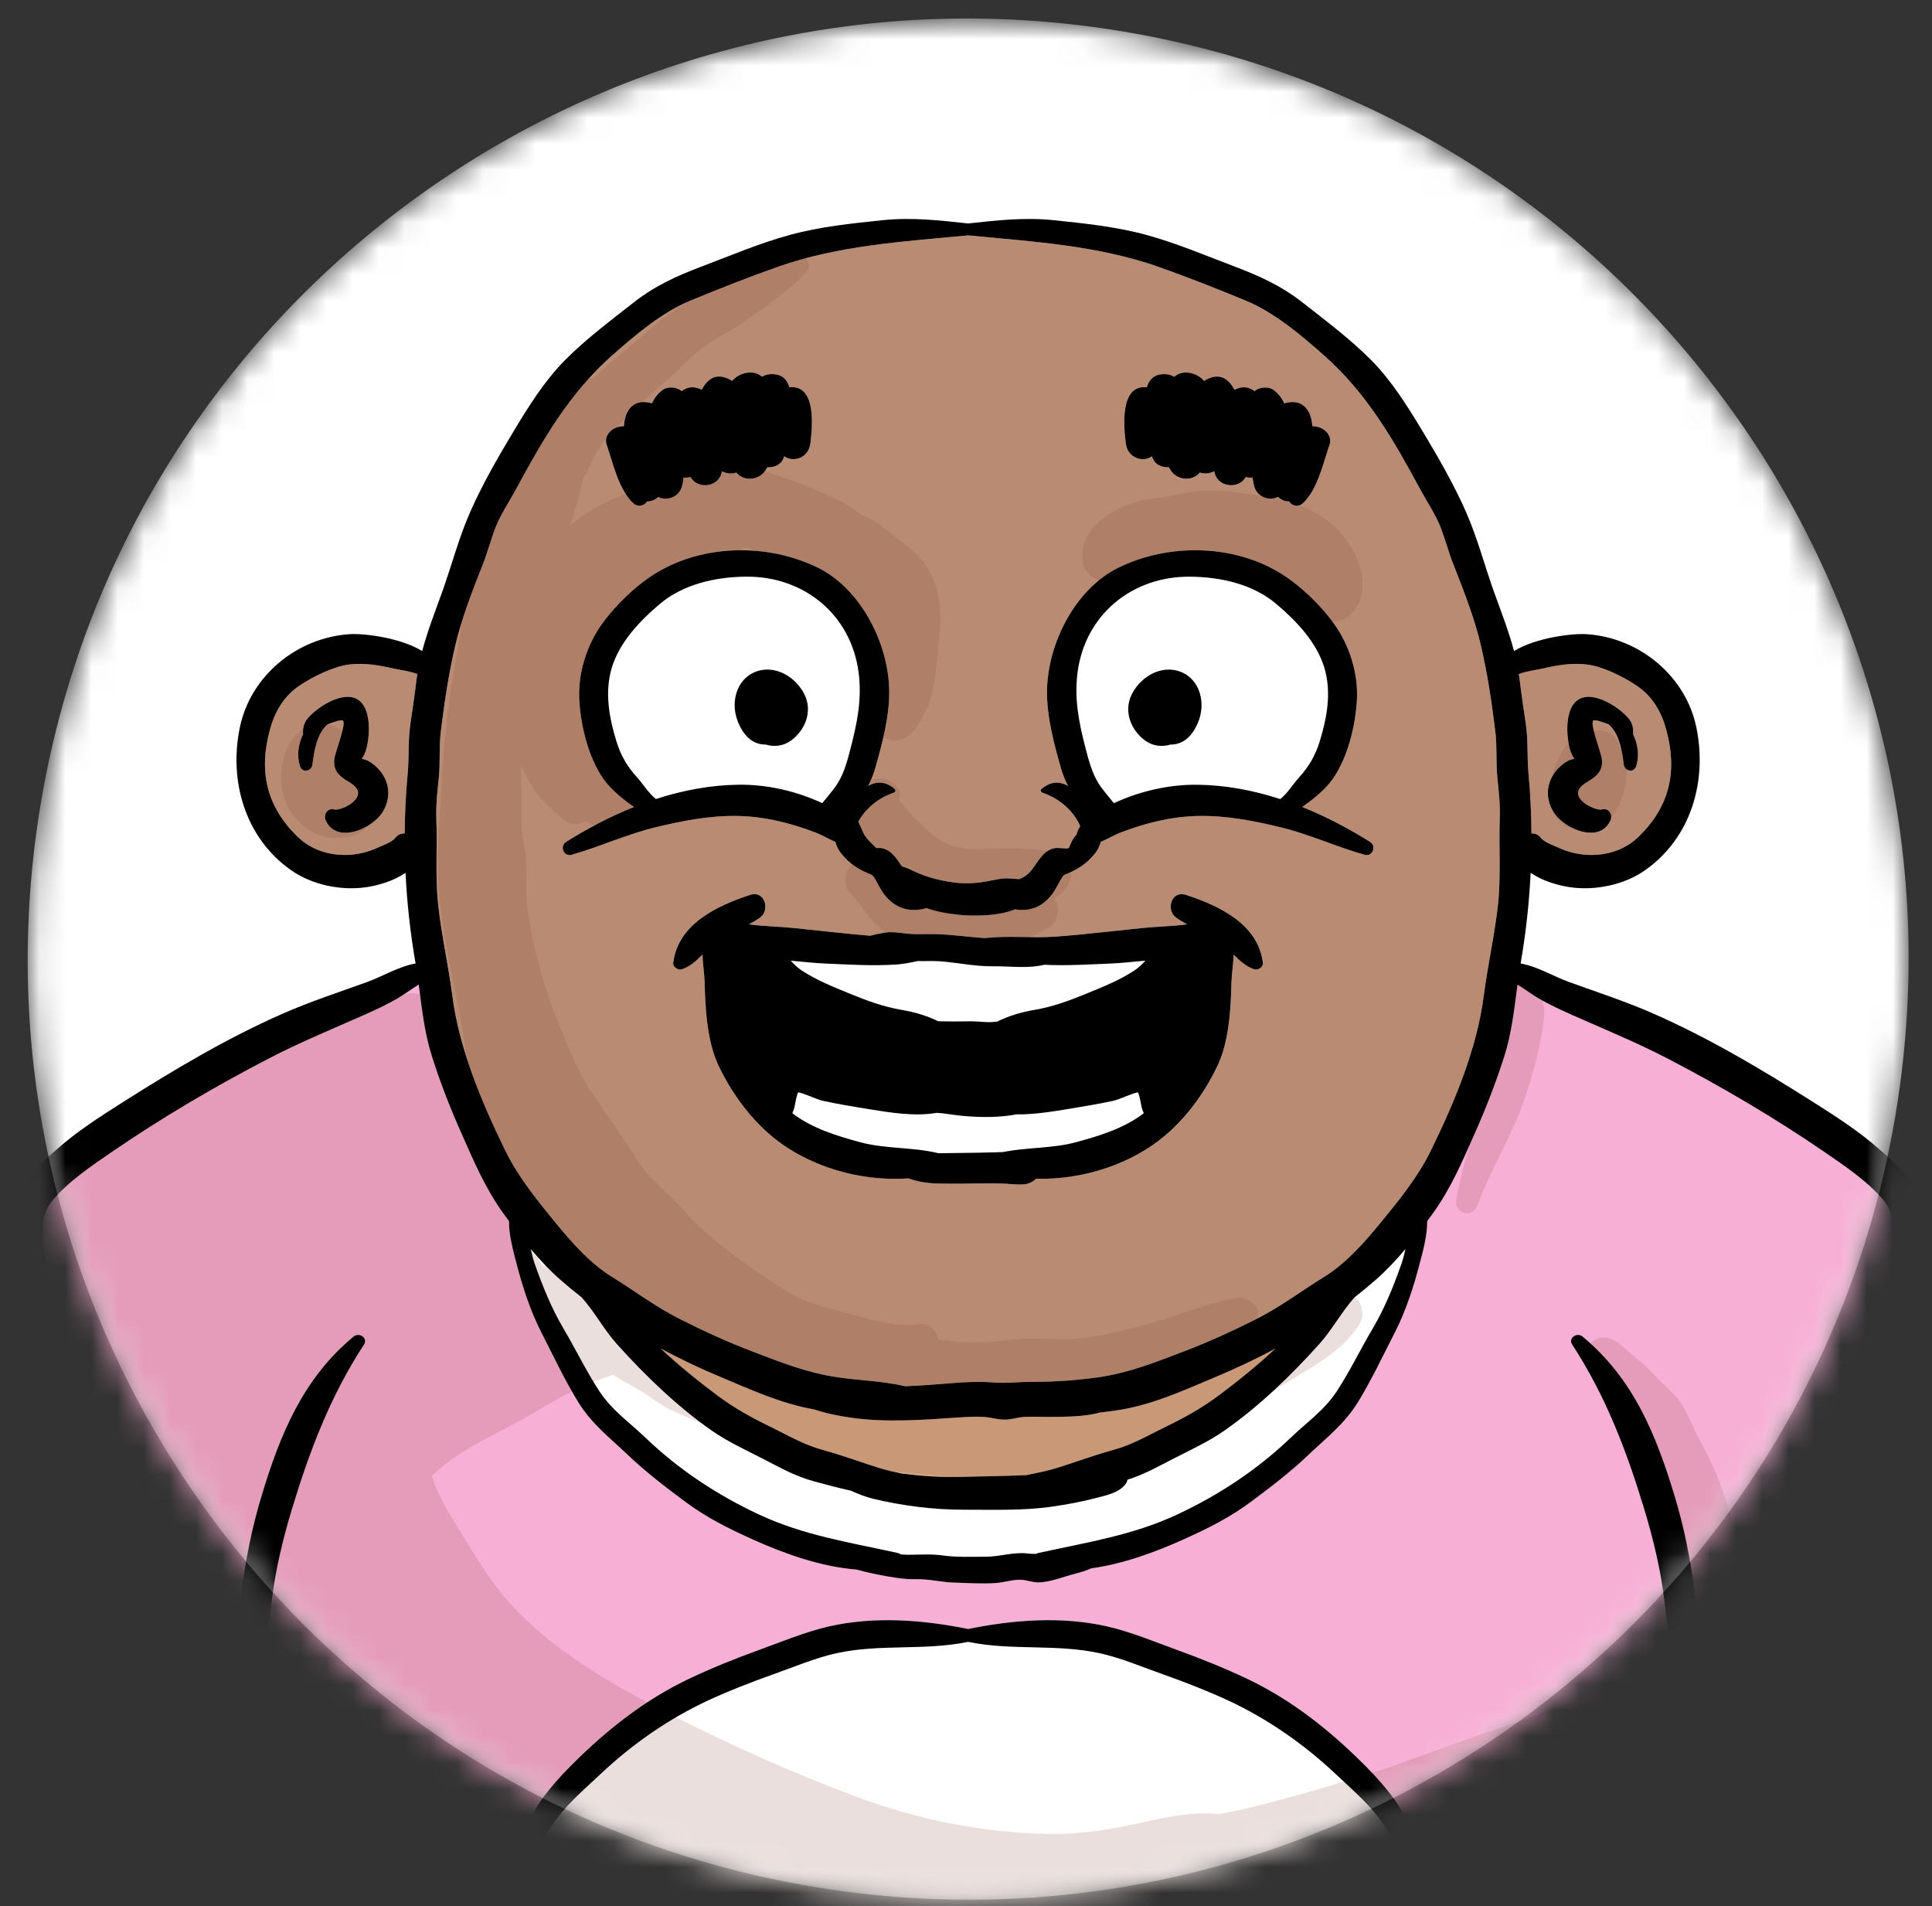
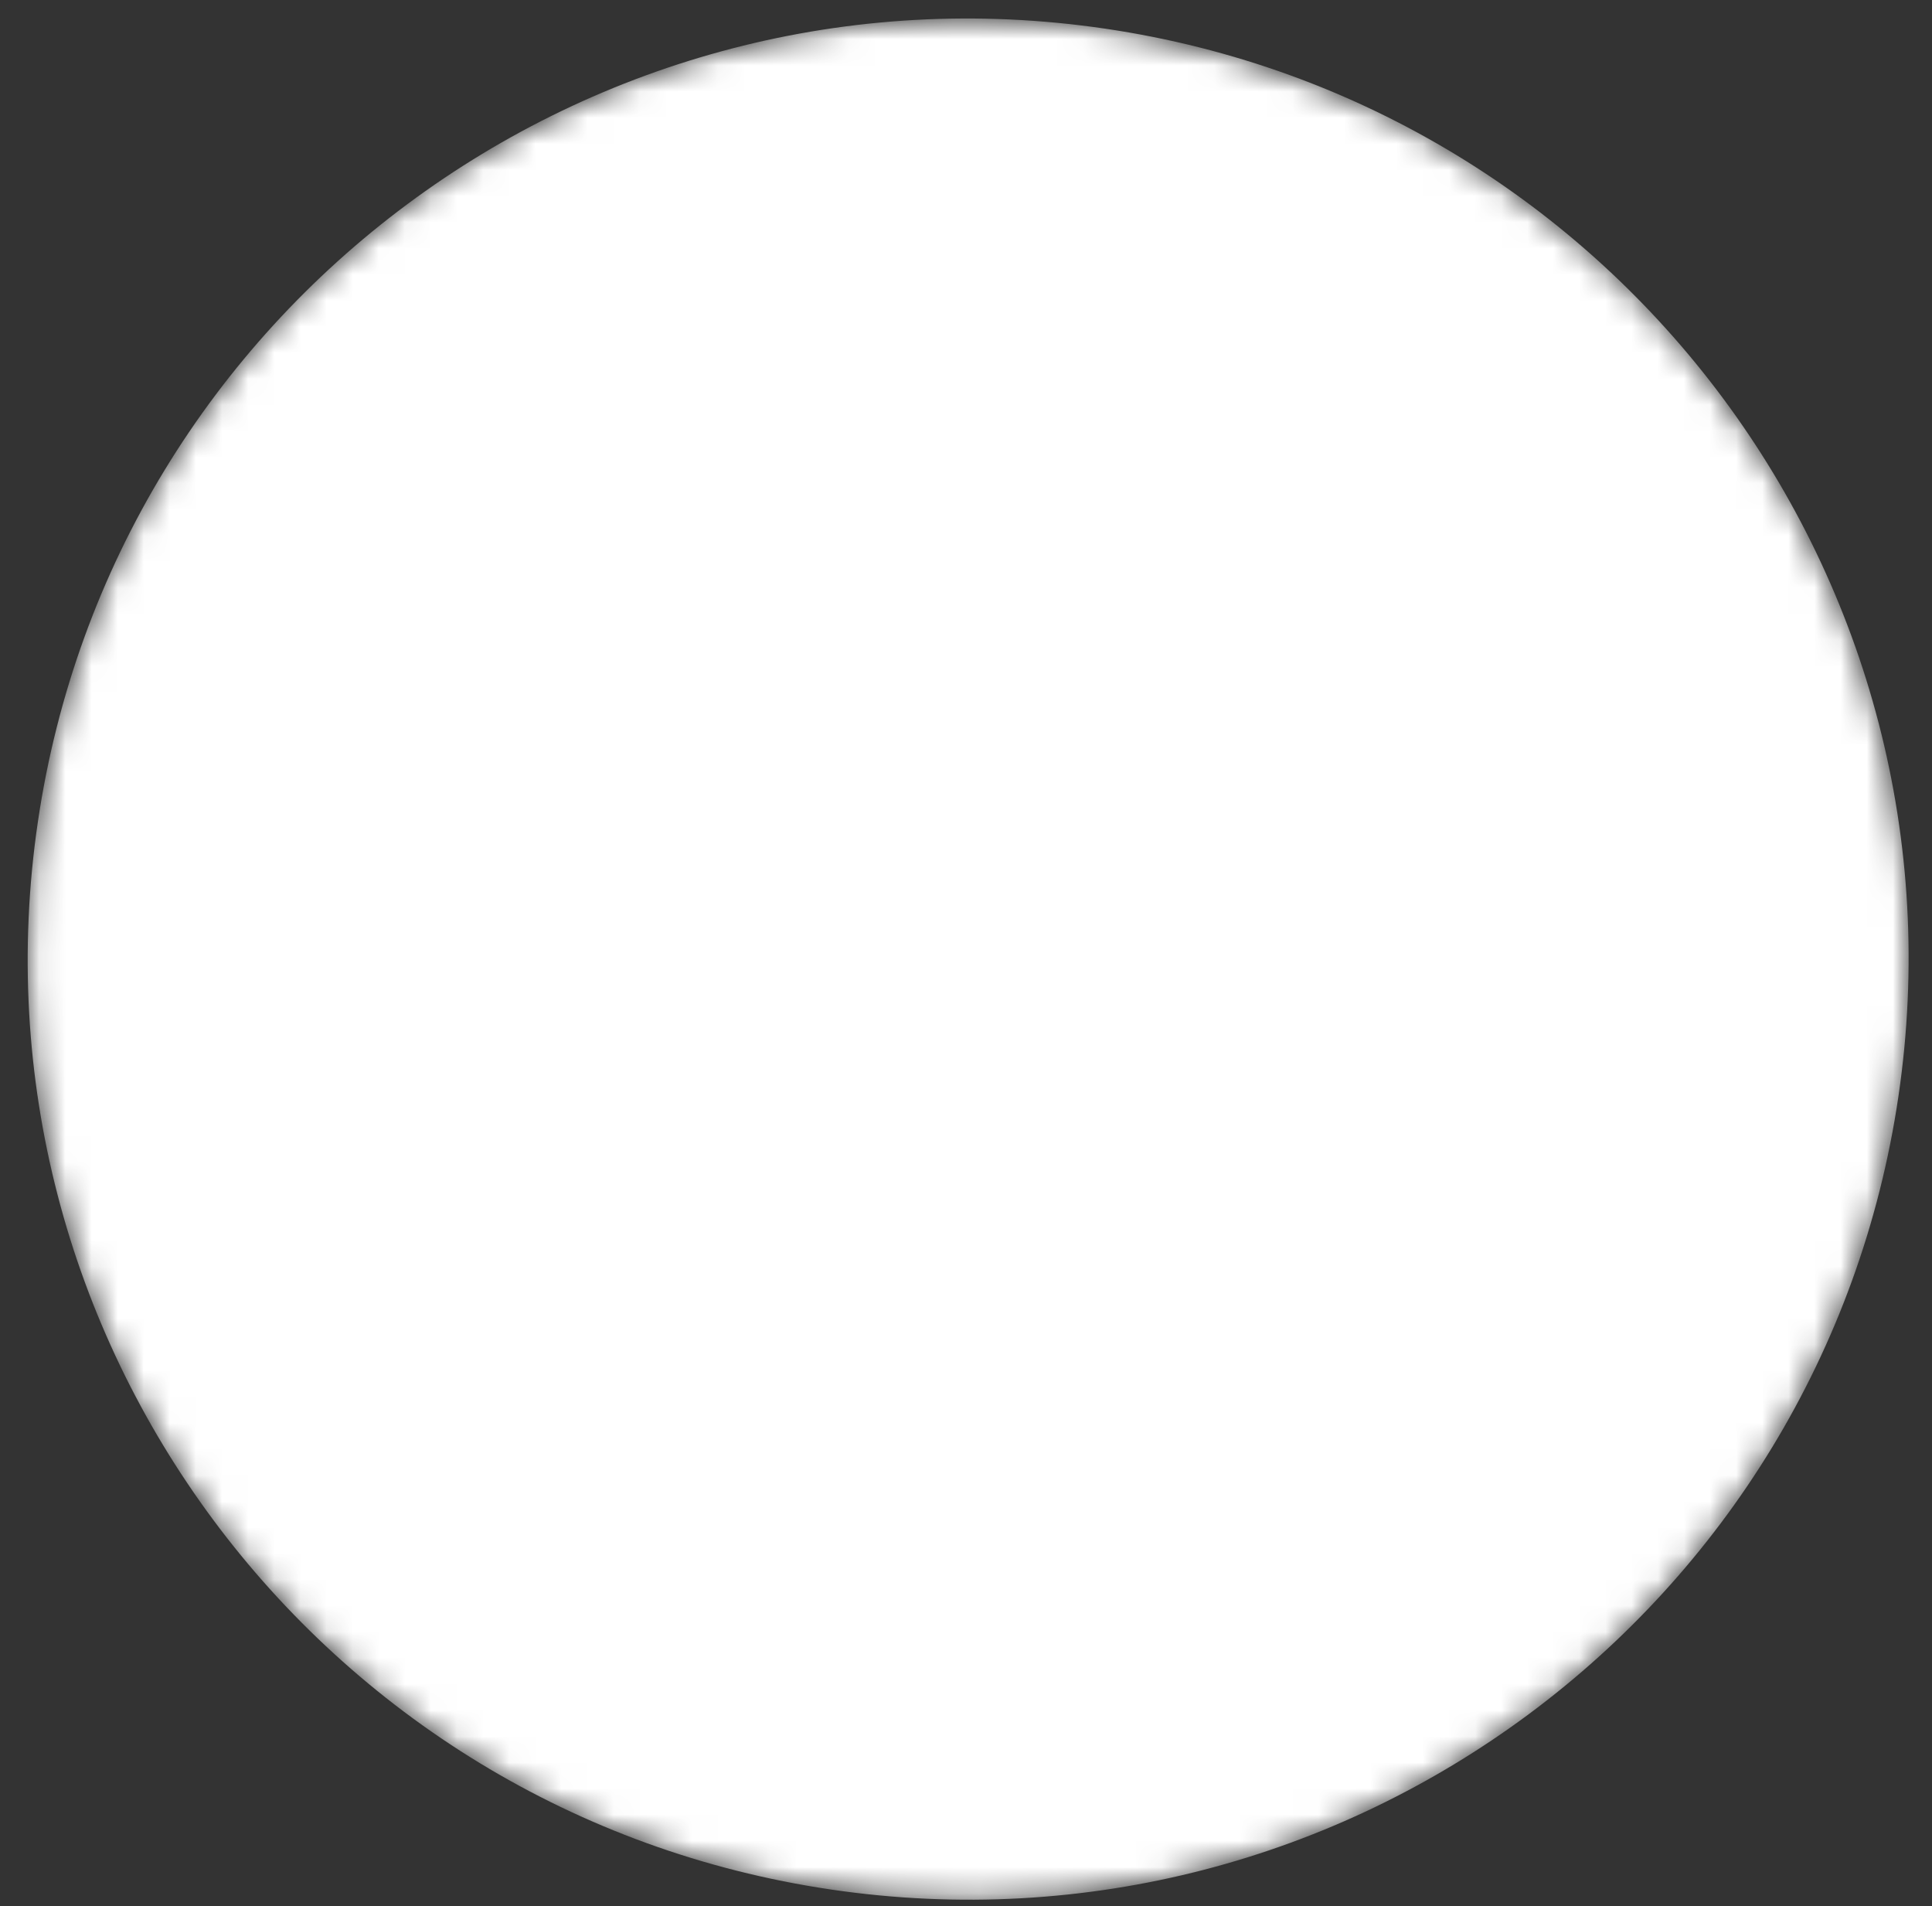
<svg xmlns="http://www.w3.org/2000/svg" width="74" height="73" viewBox="0 0 74 73" fill="none">
  <rect x="0" y="0" width="74" height="73" fill="#333333" stroke="none" />
  <mask id="mask0_5610_41278" style="mask-type:luminance" maskUnits="userSpaceOnUse" x="1" y="0" width="73" height="73">
    <path d="M47.48 2.244C28.434 -3.494 8.342 7.294 2.604 26.34C-3.135 45.386 7.653 65.477 26.699 71.216C45.745 76.954 65.837 66.167 71.575 47.121C77.314 28.075 66.526 7.983 47.48 2.244Z" fill="white" />
  </mask>
  <g mask="url(#mask0_5610_41278)">
    <path d="M72.715 41.982C75.615 22.303 62.013 3.998 42.334 1.098C22.654 -1.802 4.35 11.8 1.45 31.479C-1.451 51.159 12.152 69.463 31.831 72.363C51.51 75.264 69.815 61.661 72.715 41.982Z" fill="white" />
  </g>
  <mask id="mask1_5610_41278" style="mask-type:luminance" maskUnits="userSpaceOnUse" x="1" y="0" width="73" height="73">
-     <path d="M72.715 41.982C75.615 22.303 62.013 3.998 42.334 1.098C22.654 -1.802 4.35 11.8 1.45 31.479C-1.451 51.158 12.152 69.463 31.831 72.363C51.51 75.263 69.815 61.661 72.715 41.982Z" fill="white" />
-   </mask>
+     </mask>
  <g mask="url(#mask1_5610_41278)">
    <path d="M15.986 25.815C15.977 25.873 15.965 25.932 15.958 25.992C15.886 26.581 15.8 27.159 15.714 27.743C15.623 28.375 15.672 29.009 15.613 29.64C15.539 30.403 15.506 31.161 15.5 31.919C15.369 31.912 15.238 31.96 15.137 32.092C15.005 32.261 14.628 32.388 14.434 32.477C14.09 32.634 13.699 32.726 13.324 32.741C12.598 32.767 11.907 32.544 11.386 32.035C10.198 30.872 9.902 29.537 10.339 27.938C10.521 27.268 10.864 26.67 11.447 26.274C11.963 25.923 12.77 25.518 13.385 25.447C13.982 25.377 14.527 25.479 15.103 25.61C15.265 25.647 15.694 25.701 15.986 25.815ZM14.621 31.151C14.936 30.688 14.962 30.131 14.657 29.656C14.516 29.438 14.312 29.252 14.083 29.128C14.042 29.106 13.921 29.079 13.847 29.045C13.933 29.02 14.035 28.685 14.046 28.634C14.239 27.81 14.185 26.362 12.928 26.752C12.534 26.874 12.065 27.183 11.795 27.5C11.623 27.699 11.594 27.898 11.609 28.121C11.423 28.498 11.361 28.944 11.491 29.341C11.579 29.616 11.934 29.541 11.967 29.277C12.03 28.762 12.135 28.103 12.54 27.742C12.737 27.668 13.069 27.547 13.131 27.596C13.278 27.707 12.834 28.818 12.806 29.066C12.752 29.562 13.035 29.747 13.41 29.976C13.767 30.196 13.853 30.466 13.452 30.772C13.326 30.87 12.964 31.045 12.8 31C12.54 30.927 12.376 31.204 12.476 31.421C12.89 32.327 14.216 31.747 14.621 31.151Z" fill="#B88B72" />
    <path d="M63.818 27.937C64.255 29.537 63.959 30.871 62.771 32.035C62.25 32.543 61.559 32.767 60.833 32.74C60.458 32.726 60.067 32.634 59.723 32.476C59.53 32.387 59.152 32.26 59.02 32.091C58.92 31.96 58.788 31.912 58.657 31.919C58.651 31.161 58.618 30.402 58.545 29.64C58.485 29.008 58.534 28.375 58.443 27.743C58.356 27.158 58.27 26.581 58.199 25.991C58.192 25.931 58.18 25.873 58.171 25.815C58.463 25.701 58.891 25.647 59.053 25.609C59.629 25.478 60.174 25.376 60.77 25.446C61.386 25.517 62.193 25.922 62.709 26.273C63.293 26.669 63.635 27.267 63.818 27.937ZM62.667 29.341C62.797 28.945 62.734 28.498 62.549 28.12C62.563 27.897 62.534 27.699 62.362 27.499C62.092 27.183 61.623 26.873 61.229 26.751C59.972 26.362 59.919 27.81 60.111 28.634C60.122 28.685 60.225 29.02 60.31 29.045C60.236 29.078 60.115 29.106 60.074 29.128C59.845 29.252 59.641 29.437 59.5 29.656C59.195 30.131 59.221 30.688 59.536 31.15C59.941 31.747 61.267 32.327 61.681 31.42C61.782 31.203 61.617 30.926 61.357 30.999C61.194 31.044 60.831 30.869 60.706 30.771C60.305 30.465 60.391 30.195 60.748 29.975C61.123 29.746 61.406 29.561 61.352 29.065C61.324 28.817 60.88 27.706 61.027 27.595C61.09 27.547 61.421 27.666 61.618 27.741C62.023 28.102 62.128 28.761 62.191 29.276C62.224 29.541 62.578 29.615 62.667 29.341Z" fill="#B88B72" />
-     <path d="M72.172 46C72.741 46.695 72.515 47.667 72.406 48.49C72.129 50.573 71.589 52.496 70.786 54.438C69.981 56.385 68.729 58.156 67.522 59.872C66.786 60.918 65.952 61.922 65.046 62.851C65.042 62.813 65.039 62.775 65.035 62.736C64.97 62.14 64.962 61.54 64.894 60.944C64.754 59.711 64.502 58.479 64.143 57.294C63.43 54.933 62.56 52.798 60.615 51.185C60.407 51.012 60.051 51.235 60.217 51.491C61.502 53.464 62.285 55.522 62.967 57.762C63.322 58.925 63.612 60.146 63.76 61.354C63.854 62.121 63.935 62.945 64.18 63.693C63.854 63.994 63.52 64.289 63.178 64.569C61.637 65.834 60.071 67.109 58.395 68.187C57.083 69.03 55.717 69.762 54.318 70.439C54.156 70.156 53.974 69.88 53.834 69.614C53.408 68.797 52.82 68.147 52.17 67.5C50.885 66.226 49.456 65.103 47.82 64.317C46.926 63.888 46.005 63.52 45.074 63.183C44.205 62.867 43.307 62.492 42.406 62.286C40.669 61.891 38.817 62.031 37.079 62.385C35.34 62.031 33.489 61.891 31.752 62.286C30.851 62.492 29.953 62.868 29.084 63.183C28.153 63.519 27.232 63.888 26.338 64.317C24.701 65.103 23.273 66.226 21.988 67.5C21.338 68.146 20.75 68.797 20.324 69.614C20.184 69.88 20.002 70.156 19.84 70.439C18.441 69.762 17.075 69.03 15.762 68.187C14.087 67.109 12.521 65.834 10.979 64.569C10.638 64.289 10.304 63.995 9.977 63.693C10.222 62.945 10.304 62.121 10.397 61.354C10.546 60.146 10.836 58.926 11.191 57.762C11.873 55.522 12.656 53.464 13.941 51.491C14.107 51.235 13.751 51.012 13.543 51.185C11.597 52.798 10.728 54.933 10.015 57.294C9.656 58.48 9.404 59.712 9.264 60.944C9.195 61.54 9.188 62.139 9.123 62.736C9.118 62.775 9.116 62.813 9.111 62.851C8.206 61.922 7.372 60.919 6.635 59.872C5.428 58.155 4.177 56.385 3.372 54.438C2.569 52.496 2.029 50.573 1.752 48.49C1.642 47.667 1.417 46.695 1.985 46C2.577 45.276 3.489 44.66 4.25 44.138C6.177 42.816 8.195 41.628 10.265 40.552C11.324 40 12.41 39.543 13.501 39.064C14.079 38.812 14.663 38.56 15.209 38.245C15.471 38.095 15.75 37.883 16.036 37.707C16.16 38.636 16.257 39.562 16.545 40.463C16.87 41.48 17.242 42.435 17.675 43.409C18.156 44.491 18.579 45.498 19.28 46.473C19.352 46.57 19.423 46.669 19.496 46.767C19.487 47.304 19.657 47.899 19.773 48.354C20.005 49.257 20.314 50.216 20.743 51.047C21.195 51.927 21.637 52.871 22.156 53.711C22.663 54.534 23.363 55.069 24.047 55.719C24.737 56.377 25.502 56.962 26.268 57.529C27.07 58.126 27.919 58.545 28.829 58.955C30.055 59.506 31.427 59.999 32.801 60.109C33.063 60.18 33.329 60.243 33.591 60.295C34.102 60.396 34.58 60.489 35.1 60.478C35.59 60.469 36.045 60.594 36.534 60.608C37.063 60.622 37.617 60.664 38.147 60.623C38.465 60.6 38.777 60.489 39.098 60.499C39.318 60.507 39.533 60.599 39.754 60.6C40.217 60.6 40.724 60.384 41.164 60.272C41.391 60.214 41.6 60.154 41.792 60.062C43.018 59.895 44.233 59.448 45.33 58.955C46.24 58.546 47.089 58.126 47.89 57.529C48.656 56.962 49.422 56.377 50.111 55.719C50.795 55.069 51.495 54.533 52.002 53.711C52.522 52.871 52.964 51.927 53.416 51.047C53.844 50.216 54.154 49.257 54.386 48.354C54.502 47.899 54.672 47.304 54.663 46.767C54.736 46.669 54.807 46.57 54.879 46.473C55.58 45.498 56.003 44.491 56.484 43.409C56.917 42.435 57.289 41.48 57.614 40.463C57.902 39.562 57.999 38.636 58.123 37.707C58.409 37.884 58.688 38.095 58.95 38.245C59.495 38.56 60.08 38.812 60.658 39.064C61.749 39.543 62.835 40 63.894 40.552C65.964 41.628 67.982 42.816 69.909 44.138C70.669 44.66 71.581 45.276 72.172 46Z" fill="#F7AFD5" />
    <path d="M57.352 29.776C57.405 30.299 57.466 30.792 57.446 31.322C57.405 32.434 57.495 33.558 57.374 34.667C57.247 35.825 56.984 36.965 56.835 38.121C56.571 40.17 55.713 42.204 54.812 44.05C54.316 45.066 53.597 45.951 52.886 46.819C52.275 47.567 51.554 48.384 50.727 48.893C49.859 49.427 49.065 50.036 48.152 50.497C47.223 50.968 46.26 51.408 45.285 51.777C44.244 52.174 43.299 52.55 42.194 52.726C41.788 52.791 41.393 52.827 41.004 52.865C40.511 52.897 40.024 52.925 39.524 52.92C39.032 52.916 38.567 52.983 38.084 52.946C37.537 52.903 36.993 52.924 36.445 52.97C35.872 53.017 35.271 53.065 34.669 53.088C33.767 52.876 32.898 52.874 31.966 52.727C30.861 52.55 29.916 52.174 28.874 51.778C27.9 51.409 26.936 50.968 26.007 50.498C25.095 50.037 24.3 49.427 23.432 48.893C22.605 48.384 21.885 47.568 21.274 46.82C20.562 45.951 19.843 45.068 19.347 44.051C18.446 42.205 17.589 40.17 17.325 38.122C17.176 36.965 16.912 35.825 16.785 34.667C16.664 33.559 16.755 32.435 16.714 31.322C16.694 30.793 16.755 30.3 16.807 29.776C16.866 29.19 16.811 28.596 16.885 28.012C17.019 26.916 17.179 25.835 17.427 24.761C17.671 23.703 18.092 22.63 18.491 21.617C18.671 21.162 18.792 20.69 18.966 20.235C19.166 19.712 19.486 19.246 19.752 18.756C20.786 16.845 21.801 15.067 23.447 13.611C24.333 12.826 25.357 11.958 26.455 11.508C27.558 11.055 28.676 10.611 29.802 10.216C32.132 9.396 34.633 9.249 37.08 9.016C39.526 9.249 42.027 9.396 44.358 10.216C45.483 10.611 46.602 11.054 47.704 11.508C48.802 11.958 49.826 12.826 50.712 13.611C52.358 15.068 53.373 16.845 54.407 18.756C54.673 19.246 54.993 19.712 55.193 20.235C55.367 20.69 55.488 21.162 55.668 21.617C56.066 22.629 56.488 23.703 56.731 24.761C56.979 25.835 57.14 26.916 57.274 28.012C57.348 28.596 57.294 29.189 57.352 29.776ZM52.269 32.736C52.573 32.82 52.733 32.402 52.478 32.242C51.658 31.728 50.786 31.269 49.878 30.904C49.889 30.897 49.903 30.888 49.916 30.879C50.324 30.593 50.782 30.219 51.065 29.807C51.628 28.991 51.921 27.783 51.973 26.802C52.029 25.793 51.694 24.724 51.11 23.904C50.589 23.175 49.782 22.397 49.014 21.934C47.193 20.835 44.74 20.808 42.842 21.739C41.184 22.549 40.131 24.648 40.103 26.442C40.087 27.433 40.374 28.499 40.646 29.445C40.715 29.685 40.804 29.898 40.91 30.095C40.593 29.924 40.251 29.908 39.892 30.218C39.841 30.261 39.873 30.337 39.927 30.356C40.541 30.569 41.057 30.977 41.353 31.588C41.362 31.607 41.366 31.626 41.374 31.644C41.31 31.741 41.261 31.849 41.231 31.967C41.167 32.034 41.111 32.112 41.065 32.197C41.018 32.286 40.978 32.386 40.937 32.482C40.735 32.518 40.537 32.438 40.336 32.495C39.933 32.607 39.751 33.018 39.517 33.316C39.372 33.499 39.212 33.604 39.04 33.669C38.758 33.651 38.52 33.612 38.22 33.673C37.685 33.783 37.205 33.868 36.656 33.81C36.109 33.752 35.514 33.607 35.018 33.371C34.846 33.289 34.704 33.224 34.546 33.18C34.355 32.904 34.171 32.591 33.827 32.494C33.74 32.47 33.654 32.471 33.566 32.478C33.381 32.286 33.172 32.127 33.059 31.875C33.015 31.777 32.974 31.678 32.927 31.582C32.91 31.542 32.892 31.506 32.876 31.467C33.179 30.923 33.663 30.553 34.235 30.355C34.289 30.336 34.321 30.261 34.27 30.217C33.911 29.908 33.569 29.924 33.252 30.094C33.357 29.897 33.447 29.685 33.516 29.444C33.787 28.499 34.075 27.433 34.059 26.441C34.031 24.648 32.978 22.549 31.32 21.738C29.421 20.808 26.969 20.835 25.147 21.934C24.38 22.396 23.573 23.175 23.052 23.904C22.467 24.724 22.133 25.792 22.188 26.801C22.241 27.783 22.534 28.99 23.097 29.807C23.38 30.218 23.837 30.593 24.246 30.879C24.259 30.887 24.272 30.896 24.284 30.904C23.375 31.268 22.504 31.727 21.684 32.241C21.429 32.401 21.589 32.82 21.892 32.735C22.988 32.428 24.017 31.945 25.125 31.678C26.168 31.426 27.224 31.223 28.302 31.25C29.33 31.276 30.307 31.525 31.263 31.891C31.43 31.954 31.712 32.114 32 32.244C32.042 32.409 32.123 32.572 32.257 32.728C32.528 33.049 32.817 33.25 33.193 33.419C33.423 33.524 33.403 33.459 33.556 33.725C33.654 33.897 33.734 34.069 33.853 34.23C34.308 34.838 34.892 34.942 35.489 34.778C35.886 34.917 36.318 34.997 36.774 35.038C37.263 35.083 38.222 35.099 38.877 34.823C39.403 34.912 39.908 34.769 40.31 34.23C40.43 34.069 40.51 33.897 40.608 33.725C40.761 33.459 40.74 33.524 40.971 33.419C41.347 33.25 41.636 33.049 41.907 32.728C42.039 32.572 42.121 32.409 42.164 32.244C42.451 32.114 42.734 31.954 42.9 31.891C43.857 31.525 44.834 31.276 45.862 31.25C46.94 31.223 47.995 31.426 49.038 31.678C50.144 31.945 51.174 32.428 52.269 32.736ZM50.925 17.031C51.026 16.742 50.811 16.465 50.552 16.373C50.448 16.336 50.354 16.32 50.263 16.32C50.239 15.829 49.996 15.339 49.407 15.402C49.329 15.411 49.256 15.425 49.19 15.447C49.103 15.255 48.976 15.081 48.782 14.934C48.608 14.802 48.288 14.814 48.112 14.934C48.092 14.949 48.073 14.964 48.054 14.981C47.895 14.853 47.694 14.797 47.477 14.853C47.408 14.87 47.344 14.895 47.284 14.926C47.039 14.466 46.674 14.246 46.128 14.582C46.125 14.583 46.121 14.586 46.119 14.588C46.032 14.486 45.923 14.401 45.783 14.341C45.517 14.227 45.19 14.23 44.978 14.428C44.818 14.337 44.624 14.298 44.383 14.351C44.132 14.405 43.989 14.608 43.924 14.832C42.887 14.717 43.039 16.34 43.122 16.984C43.194 17.546 43.78 17.723 44.124 17.476C44.206 17.782 44.487 17.912 44.77 17.894C44.79 17.933 44.813 17.974 44.84 18.012C45.102 18.409 45.678 18.439 45.955 18.097C46.13 18.16 46.334 18.136 46.509 18.047C46.61 18.677 47.453 18.753 47.714 18.269C47.798 18.292 47.887 18.299 47.978 18.291C47.988 18.404 48.007 18.52 48.042 18.636C48.166 19.044 48.617 19.195 48.954 19.032C49.068 19.144 49.224 19.205 49.38 19.205C49.485 19.377 49.725 19.434 49.899 19.277C50.462 18.763 50.683 17.731 50.925 17.031ZM48.045 37.121C48.191 37.168 48.395 37.036 48.374 36.87C48.186 35.376 46.681 34.681 45.423 34.27C44.872 34.09 44.639 34.852 45.054 35.145C45.188 35.239 45.327 35.321 45.47 35.398C44.903 35.478 44.327 35.481 43.755 35.539C42.642 35.652 41.531 35.789 40.417 35.871C39.542 35.933 38.596 35.823 37.717 35.927C37.085 35.882 36.457 35.79 35.824 35.773C35.459 35.764 35.102 35.795 34.739 35.754C34.449 35.721 34.161 35.672 33.868 35.721C33.689 35.749 33.51 35.789 33.329 35.836C32.355 35.754 31.382 35.639 30.407 35.539C29.835 35.481 29.259 35.478 28.692 35.398C28.834 35.321 28.973 35.239 29.107 35.145C29.521 34.852 29.289 34.09 28.738 34.27C27.48 34.681 25.975 35.376 25.787 36.87C25.767 37.036 25.971 37.167 26.116 37.121C26.431 37.02 26.673 36.794 26.91 36.558C26.918 36.937 26.985 37.328 26.991 37.625C27.015 38.637 27.086 39.887 27.525 40.811C27.993 41.796 28.659 42.733 29.489 43.451C30.877 44.648 32.913 45.265 34.782 45.126C34.8 45.132 34.817 45.137 34.834 45.142C35.38 45.339 35.867 45.324 36.447 45.332C37.165 45.341 37.901 45.293 38.617 45.339C39.055 45.367 39.401 45.426 39.689 45.141C41.471 45.193 43.361 44.582 44.672 43.451C45.501 42.733 46.168 41.796 46.636 40.811C47.075 39.887 47.147 38.637 47.169 37.625C47.175 37.328 47.242 36.937 47.251 36.558C47.488 36.794 47.73 37.02 48.045 37.121ZM31.039 16.984C31.122 16.34 31.274 14.717 30.237 14.832C30.172 14.607 30.029 14.405 29.778 14.351C29.538 14.298 29.343 14.336 29.183 14.428C28.971 14.23 28.645 14.227 28.378 14.341C28.238 14.401 28.13 14.486 28.043 14.588C28.04 14.586 28.037 14.583 28.034 14.582C27.487 14.246 27.122 14.466 26.877 14.926C26.817 14.895 26.753 14.87 26.685 14.853C26.468 14.797 26.267 14.853 26.107 14.981C26.088 14.965 26.069 14.949 26.049 14.934C25.874 14.814 25.553 14.802 25.38 14.934C25.185 15.081 25.059 15.255 24.971 15.447C24.906 15.425 24.832 15.411 24.754 15.402C24.165 15.339 23.923 15.829 23.898 16.32C23.808 16.32 23.713 16.336 23.61 16.373C23.35 16.464 23.136 16.741 23.236 17.031C23.479 17.73 23.698 18.763 24.263 19.276C24.436 19.434 24.677 19.377 24.782 19.205C24.938 19.205 25.094 19.144 25.208 19.031C25.545 19.194 25.996 19.044 26.12 18.636C26.155 18.519 26.174 18.404 26.184 18.29C26.275 18.299 26.363 18.292 26.448 18.268C26.709 18.752 27.552 18.677 27.652 18.047C27.828 18.136 28.032 18.159 28.207 18.096C28.484 18.439 29.06 18.408 29.322 18.012C29.348 17.974 29.372 17.933 29.392 17.893C29.675 17.911 29.956 17.781 30.038 17.475C30.381 17.723 30.968 17.546 31.039 16.984Z" fill="#B88B72" />
-     <path d="M53.832 47.833C53.788 48.034 53.739 48.231 53.675 48.413C53.383 49.242 53.036 50.104 52.588 50.86C52.123 51.646 51.716 52.489 51.22 53.254C50.737 54.001 50.071 54.453 49.446 55.052C48.157 56.287 46.681 57.26 45.071 58.01C43.362 58.806 41.592 59.073 39.77 59.475C39.74 59.482 39.712 59.494 39.687 59.51C39.578 59.51 39.464 59.504 39.34 59.491C38.814 59.434 38.298 59.615 37.773 59.617C37.235 59.618 36.65 59.644 36.118 59.57C35.688 59.51 35.306 59.537 34.874 59.542C34.751 59.545 34.623 59.538 34.497 59.529C34.468 59.503 34.432 59.484 34.391 59.475C32.569 59.073 30.799 58.806 29.09 58.01C27.48 57.26 26.004 56.288 24.715 55.052C24.09 54.453 23.423 54.001 22.94 53.254C22.445 52.489 22.038 51.646 21.572 50.86C21.125 50.104 20.778 49.242 20.486 48.413C20.421 48.231 20.372 48.034 20.328 47.833C20.677 48.248 21.047 48.643 21.446 48.996C21.719 49.235 21.998 49.465 22.282 49.687C22.295 49.702 22.306 49.718 22.32 49.732C22.802 50.285 23.139 50.93 23.632 51.478C24.714 52.678 25.905 53.831 27.229 54.765C27.858 55.208 28.548 55.52 29.228 55.87C29.893 56.211 30.449 56.533 31.184 56.732C31.654 56.859 32.123 56.985 32.591 57.089C32.861 57.208 33.129 57.322 33.444 57.398C34.581 57.669 35.757 57.818 36.922 57.816C38.048 57.815 39.197 57.86 40.311 57.697C40.862 57.617 41.448 57.509 41.985 57.368C42.383 57.261 42.835 57.179 43.105 56.846C43.148 56.792 43.173 56.732 43.183 56.669C43.818 56.469 44.329 56.177 44.93 55.87C45.612 55.52 46.301 55.208 46.929 54.765C48.253 53.831 49.445 52.678 50.527 51.478C51.02 50.93 51.356 50.285 51.839 49.732C51.852 49.718 51.864 49.702 51.877 49.687C52.161 49.465 52.44 49.235 52.713 48.996C53.114 48.644 53.484 48.248 53.832 47.833Z" fill="white" />
-     <path d="M53.648 70.757C53.402 70.872 53.155 70.986 52.909 71.098C51.251 71.855 49.539 72.35 47.794 72.854C47.088 73.058 46.367 73.179 45.643 73.277C45.453 73.262 45.262 73.242 45.095 73.257C44.671 73.291 44.252 73.341 43.83 73.388C42.957 73.486 42.08 73.501 41.205 73.56C40.403 73.612 39.596 73.761 38.794 73.773C37.981 73.786 37.189 73.935 36.377 73.915C35.045 73.887 33.688 73.946 32.351 73.895C32.347 73.894 32.342 73.893 32.34 73.891C30.38 73.352 28.316 73.42 26.365 72.854C24.62 72.35 22.907 71.855 21.25 71.098C21.003 70.986 20.757 70.872 20.511 70.757C20.721 70.488 20.929 70.218 21.116 69.933C21.62 69.166 22.339 68.564 23.002 67.938C24.214 66.795 25.611 65.824 27.121 65.121C27.937 64.744 28.776 64.42 29.623 64.118C30.41 63.839 31.221 63.492 32.036 63.313C33.705 62.947 35.401 63.224 37.08 62.878C38.758 63.224 40.454 62.947 42.123 63.313C42.938 63.492 43.749 63.839 44.536 64.118C45.383 64.42 46.222 64.744 47.038 65.121C48.548 65.824 49.945 66.795 51.157 67.938C51.82 68.564 52.539 69.166 53.043 69.933C53.23 70.219 53.438 70.489 53.648 70.757Z" fill="white" />
    <path d="M50.724 25.567C51.007 26.502 50.829 27.479 50.548 28.393C50.38 28.937 50.135 29.357 49.752 29.778C49.535 30.016 49.317 30.379 49.037 30.601C48.009 30.267 46.943 30.064 45.86 30.053C44.778 30.041 43.665 30.295 42.685 30.75C42.679 30.753 42.672 30.756 42.665 30.759C42.455 30.493 42.217 30.237 42.048 29.953C41.813 29.557 41.7 29.118 41.586 28.679C41.328 27.692 41.142 26.771 41.272 25.757C41.561 23.535 43.369 22.06 45.596 22.085C46.75 22.098 47.973 22.363 48.879 23.123C49.647 23.769 50.428 24.592 50.724 25.567ZM45.931 27.546C46.185 26.807 45.902 25.895 45.08 25.682C44.362 25.497 43.639 25.983 43.337 26.615C43.035 27.25 43.315 27.971 43.875 28.369C44.163 28.573 44.514 28.612 44.826 28.514C44.986 28.518 45.15 28.482 45.304 28.397C45.621 28.223 45.818 27.875 45.931 27.546Z" fill="white" />
    <path d="M48.855 51.644C48.162 52.29 47.421 52.888 46.673 53.446C46.037 53.922 45.355 54.298 44.642 54.643C43.962 54.973 43.38 55.326 42.643 55.527C41.914 55.725 41.214 55.989 40.493 56.214C40.107 56.335 39.713 56.409 39.32 56.491C38.475 56.529 37.633 56.537 36.782 56.56C36.043 56.579 35.294 56.525 34.552 56.431C34.255 56.37 33.957 56.306 33.666 56.214C32.945 55.99 32.246 55.726 31.516 55.528C30.778 55.326 30.197 54.973 29.517 54.644C28.804 54.298 28.122 53.922 27.486 53.447C26.738 52.888 25.997 52.29 25.305 51.645C26.044 52.041 26.807 52.4 27.588 52.729C28.749 53.218 29.94 53.762 31.185 53.976C31.633 54.126 32.107 54.223 32.591 54.293C33.91 54.485 35.376 54.377 36.701 54.286C37.024 54.264 37.356 54.242 37.678 54.262C37.976 54.281 38.286 54.39 38.585 54.362C38.824 54.339 39.025 54.271 39.266 54.261C39.604 54.246 39.946 54.267 40.284 54.262C40.773 54.255 41.525 54.265 42.142 54.093C42.406 54.065 42.665 54.029 42.917 53.988C44.182 53.78 45.392 53.226 46.57 52.73C47.353 52.399 48.116 52.041 48.855 51.644Z" fill="#D6A983" />
    <path d="M43.808 42.631C43.793 42.642 43.778 42.657 43.761 42.669C43.02 43.222 42.109 43.499 41.228 43.739C40.302 43.992 39.348 43.932 38.418 44.12C38.313 44.122 38.206 44.127 38.103 44.13C37.384 44.154 36.664 44.151 35.945 44.165C34.952 43.922 33.924 44.009 32.931 43.739C32.05 43.499 31.138 43.222 30.398 42.669C30.382 42.658 30.365 42.643 30.351 42.631C30.368 42.589 30.386 42.547 30.4 42.503C30.465 42.323 30.479 42.035 30.571 41.831C30.883 41.898 31.257 42.099 31.522 42.158C32.092 42.283 32.674 42.378 33.25 42.472C34.068 42.604 35.026 42.767 35.877 42.618C36.026 42.628 36.17 42.642 36.307 42.663C36.857 42.748 37.446 42.79 38.005 42.774C38.306 42.764 38.625 42.735 38.938 42.676C39.605 42.687 40.294 42.571 40.908 42.472C41.484 42.377 42.066 42.282 42.636 42.158C42.902 42.099 43.275 41.898 43.587 41.831C43.679 42.035 43.694 42.324 43.758 42.503C43.773 42.547 43.79 42.589 43.808 42.631Z" fill="white" />
    <path d="M43.871 36.791C43.747 36.926 43.617 37.056 43.46 37.159C42.873 37.546 42.248 37.791 41.601 38.056C40.939 38.329 40.331 38.552 39.625 38.674C39.126 38.76 38.645 38.897 38.197 39.123C38.06 39.138 37.923 39.151 37.777 39.142C37.535 39.126 37.302 39.107 37.057 39.113C36.678 39.122 36.306 39.12 35.933 39.109C35.492 38.892 35.021 38.759 34.533 38.674C33.827 38.551 33.219 38.328 32.557 38.056C31.91 37.791 31.284 37.546 30.698 37.159C30.541 37.056 30.411 36.926 30.287 36.791C30.712 36.824 31.137 36.88 31.56 36.897C32.467 36.935 33.388 36.996 34.297 36.939C34.596 36.92 34.872 36.866 35.149 36.803C35.416 36.812 35.684 36.794 35.951 36.81C36.645 36.854 37.311 37.012 38.011 37.005C38.702 36.997 39.338 37.102 40.003 36.946C40.868 36.988 41.738 36.933 42.599 36.897C43.021 36.88 43.447 36.825 43.871 36.791Z" fill="white" />
    <path d="M32.887 25.757C33.019 26.772 32.831 27.692 32.573 28.679C32.459 29.118 32.346 29.556 32.111 29.953C31.942 30.237 31.704 30.493 31.494 30.759C31.487 30.756 31.48 30.753 31.474 30.75C30.494 30.295 29.382 30.041 28.3 30.053C27.216 30.064 26.15 30.267 25.122 30.601C24.843 30.38 24.624 30.016 24.408 29.779C24.024 29.357 23.779 28.937 23.611 28.393C23.33 27.479 23.152 26.502 23.435 25.567C23.731 24.592 24.513 23.769 25.281 23.123C26.187 22.363 27.41 22.098 28.564 22.084C30.79 22.06 32.598 23.535 32.887 25.757ZM30.284 28.37C30.844 27.972 31.124 27.25 30.822 26.616C30.52 25.983 29.797 25.498 29.079 25.683C28.257 25.895 27.974 26.807 28.228 27.547C28.341 27.876 28.538 28.223 28.855 28.398C29.009 28.483 29.172 28.519 29.333 28.515C29.645 28.612 29.997 28.574 30.284 28.37Z" fill="white" />
    <path opacity="0.17" d="M61.387 64.583C60.071 65.251 58.729 65.761 57.326 66.217C55.783 66.718 54.281 67.338 52.735 67.835C51.192 68.331 49.628 68.789 48.055 69.184C47.602 69.298 47.151 69.391 46.698 69.475C45.762 69.38 44.828 69.551 43.886 69.766C42.613 70.055 41.434 70.256 40.121 70.231C37.572 70.182 35.127 69.677 32.742 68.787C30.329 67.885 27.962 66.824 25.67 65.654C23.533 64.564 21.244 63.26 19.603 61.482C18.692 60.496 18.03 59.28 17.321 58.147C17.016 57.66 16.726 57.102 16.536 56.519C16.736 56.338 16.942 56.164 17.155 56.002C17.942 55.402 18.854 54.978 19.723 54.511C20.6 54.04 21.433 53.475 22.35 53.081C22.721 52.922 23.1 52.781 23.482 52.65C23.777 52.849 24.081 52.993 24.415 53.193C24.891 53.479 25.303 53.815 25.815 54.05C26.982 54.584 28.248 55.031 29.471 55.418C32.032 56.229 34.764 56.419 37.425 56.645C40.203 56.88 42.665 56.185 45.19 55.089C46.514 54.514 47.82 53.87 49.041 53.1C50.111 52.427 51.395 51.809 52.078 50.699C52.435 50.116 51.835 49.252 51.151 49.494C50.1 49.866 49.062 50.271 48.027 50.682C48.492 50.252 47.924 49.637 47.419 49.708C46.302 49.865 45.273 50.344 44.188 50.641C43.147 50.926 42.147 51.212 41.063 51.278C40.457 51.315 39.848 51.242 39.242 51.271C38.676 51.299 38.116 51.393 37.548 51.408C36.997 51.423 36.46 51.376 35.928 51.295C35.901 50.967 35.606 50.653 35.165 50.712C34.486 50.804 33.715 50.654 33.06 50.459C32.483 50.288 31.895 50.161 31.321 49.978C31.086 49.904 30.849 49.818 30.611 49.726C29.906 49.333 29.231 48.875 28.577 48.409C27.761 47.828 26.894 47.171 26.243 46.406C25.654 45.714 24.852 45.188 24.386 44.403C23.887 43.56 23.303 42.795 22.755 41.985C22.205 41.172 21.798 40.203 21.431 39.297C21.006 38.243 20.659 37.154 20.42 36.044C20.316 35.562 20.231 35.075 20.18 34.585C20.124 34.033 20.189 33.492 20.154 32.943C20.121 32.427 19.957 31.96 19.966 31.44C19.976 30.858 19.97 30.28 19.959 29.698C19.956 29.554 19.956 29.41 19.959 29.267C20.044 29.474 20.137 29.676 20.24 29.871C20.602 30.551 21.077 30.959 21.661 31.436C21.883 31.617 22.201 31.589 22.417 31.448C22.553 31.515 22.717 31.587 22.83 31.618C22.935 31.632 23.039 31.645 23.144 31.66C23.168 31.657 23.19 31.656 23.212 31.654C23.528 31.718 23.878 31.563 24.044 31.283C24.765 30.07 23.563 28.947 22.994 27.923C22.39 26.836 22.939 25.657 23.552 24.702C24.168 23.745 24.785 22.603 25.794 22.018C26.349 21.696 26.937 21.67 27.525 21.441C27.886 21.3 28.216 21.141 28.535 20.957C28.932 21.067 29.329 21.241 29.66 21.374C30.041 21.527 30.438 21.691 30.794 21.894C31.044 22.036 31.36 22.35 31.725 22.474C31.801 22.5 31.843 22.509 31.865 22.51C31.881 22.532 31.913 22.567 31.975 22.625C32.129 22.769 32.287 22.904 32.456 23.03C32.66 23.183 32.898 23.277 33.018 23.468C33.322 23.95 33.299 24.798 33.37 25.362C33.475 26.195 33.53 27.035 33.642 27.867C33.716 28.415 34.463 28.488 34.799 28.173C35.662 27.364 35.812 26.176 35.914 25.061C36.016 23.953 36.163 22.876 35.587 21.857C35.322 21.389 34.955 21.052 34.526 20.742C34.124 20.45 33.73 20.069 33.285 19.842C33.18 19.798 33.075 19.753 32.971 19.709C32.957 19.697 32.941 19.683 32.922 19.667C32.693 19.466 32.471 19.344 32.207 19.21C31.605 18.906 30.971 18.636 30.339 18.402C29.317 18.022 28.205 17.715 27.11 17.912C26.008 18.11 24.919 18.563 23.872 18.952C23.099 19.238 22.447 19.626 21.833 20.121C22.029 19.525 22.208 18.924 22.345 18.315C22.358 18.289 22.373 18.264 22.386 18.238C22.65 17.745 22.824 17.239 23.201 16.817C23.957 15.972 24.731 15.261 25.586 14.519C26.039 14.127 26.438 13.675 26.916 13.312C27.356 12.977 27.865 12.755 28.32 12.442C29.221 11.822 30.139 11.21 30.893 10.415C31.104 10.192 30.898 9.762 30.577 9.872C30.052 10.053 29.546 9.835 29.027 9.997C28.478 10.167 27.98 10.509 27.506 10.821C26.595 11.421 25.686 11.888 24.871 12.635C24.17 13.278 23.389 13.825 22.722 14.5C22.696 14.498 22.67 14.496 22.644 14.496C21.897 14.496 21.549 15.117 21.601 15.694C21.511 15.794 21.425 15.896 21.345 16.003C21.228 16.16 21.126 16.325 21.03 16.494C20.957 16.555 20.889 16.63 20.826 16.72C19.894 18.055 19.034 19.342 18.457 20.881C18.235 21.473 17.994 22.076 17.865 22.696C17.697 23.502 17.641 24.334 17.487 25.145C17.137 26.985 16.946 28.889 16.884 30.792C16.8 31.516 16.771 32.249 16.769 32.975C16.761 34.889 17.194 36.767 17.566 38.633C17.732 39.464 17.829 40.306 18.01 41.133C18.207 42.035 18.552 42.88 18.915 43.726C19.099 44.156 19.301 44.627 19.526 45.104C19.761 45.744 20.024 46.341 20.442 46.943C20.828 47.5 21.199 48.022 21.603 48.528C21.421 48.495 21.239 48.472 21.061 48.468C20.971 48.466 20.885 48.473 20.801 48.485C20.583 48.181 20.358 47.888 20.171 47.56C19.875 47.039 19.593 46.509 19.322 45.974C19.195 45.605 19.069 45.237 18.947 44.866C18.572 43.734 18.179 42.603 17.465 41.693C17.104 40.671 16.789 39.632 16.508 38.567C16.375 38.063 15.763 37.911 15.377 38.145C14.393 37.889 13.583 38.236 12.676 38.645C11.791 39.045 10.888 39.417 10.04 39.893C9.301 40.309 8.614 40.82 7.873 41.244C7.032 41.725 6.221 42.258 5.413 42.794C4.548 43.367 3.736 44.007 2.923 44.651C2.291 45.152 1.708 45.776 1.522 46.586C1.403 47.103 1.535 47.541 1.674 48.027C1.723 48.198 1.755 48.374 1.783 48.55C1.697 48.833 1.648 49.131 1.604 49.421C1.481 50.227 1.487 50.973 1.641 51.777C1.907 53.16 2.487 54.234 3.306 55.356C3.648 55.825 3.894 56.354 4.239 56.822C4.645 57.371 5.121 57.865 5.601 58.348C5.615 58.361 5.63 58.374 5.643 58.388C5.935 58.929 6.285 59.453 6.642 59.939C6.904 60.297 7.214 60.634 7.403 61.039C7.525 61.301 7.605 61.581 7.719 61.848C7.833 62.295 8.135 62.652 8.478 62.999C8.562 63.093 8.651 63.181 8.744 63.262C8.85 63.365 8.955 63.469 9.056 63.576C9.78 64.341 10.638 64.911 11.406 65.626C12.268 66.43 13.085 67.224 14.082 67.858C14.529 68.142 14.949 68.471 15.41 68.734C15.909 69.018 16.423 69.222 16.902 69.548C17.928 70.247 18.973 70.874 20.075 71.449C20.37 71.603 20.696 71.666 21.008 71.635C21.17 71.737 21.332 71.84 21.492 71.944C22.672 72.71 24.115 72.973 25.444 73.371C26.166 73.587 26.886 73.798 27.625 73.95C28.35 74.1 29.029 74.061 29.753 74.127C31.151 74.255 32.559 74.562 33.967 74.596C35.547 74.634 37.126 74.425 38.711 74.448C40.332 74.471 41.974 74.558 43.587 74.358C45.144 74.165 46.614 73.824 48.127 73.436C49.719 73.027 51.334 72.763 52.906 72.264C54.581 71.733 55.989 70.85 57.404 69.831C57.757 69.576 57.807 69.025 57.546 68.739C57.802 68.638 58.057 68.535 58.31 68.429C59.858 67.778 61.363 66.941 62.3 65.495C62.684 64.902 61.945 64.3 61.387 64.583Z" fill="#884637" />
    <path opacity="0.17" d="M14.403 29.63C14.207 29.36 13.896 29.109 13.554 29.026C13.704 28.751 13.667 28.368 13.342 28.151C13.048 27.954 12.75 27.709 12.313 27.698C11.795 27.683 11.385 28.02 11.122 28.435C10.759 29.008 10.68 29.893 10.882 30.54C11.107 31.262 11.726 31.897 12.479 32.05C13.074 32.171 13.719 32.053 14.144 31.589C14.605 31.085 14.839 30.228 14.403 29.63Z" fill="#884637" />
    <path opacity="0.17" d="M51.231 20.282C50.184 19.225 48.775 19.052 47.39 18.86C46.614 18.753 45.966 18.748 45.199 18.923C44.605 19.059 43.974 19.069 43.397 19.264C42.385 19.607 41.285 20.353 41.483 21.552C41.602 22.271 42.45 22.401 42.988 22.164C43.182 22.078 43.29 22.056 43.536 21.986C43.664 21.95 43.792 21.921 43.92 21.889C43.926 21.887 43.932 21.885 43.937 21.884C43.983 21.888 44.052 21.891 44.157 21.892C45.052 21.898 45.901 21.656 46.785 21.815C47.599 21.961 48.437 22.018 49.15 22.46C49.631 22.758 50.03 23.123 50.421 23.53C50.768 23.892 51.388 23.882 51.738 23.53C52.662 22.598 52.019 21.077 51.231 20.282Z" fill="#884637" />
    <path opacity="0.17" d="M40.38 32.651C39.659 32.488 38.938 32.475 38.203 32.502C37.558 32.525 36.874 32.574 36.269 32.309C35.772 32.092 35.426 31.709 35.044 31.336C34.827 31.125 34.636 30.905 34.454 30.663C34.448 30.655 34.44 30.637 34.431 30.616C34.5 30.452 34.49 30.255 34.337 30.134C34.282 30.101 34.236 30.059 34.198 30.008C34.041 29.819 33.755 29.779 33.531 29.831C32.648 30.036 32.469 31.058 32.69 31.815C32.794 32.172 32.959 32.53 33.163 32.87C32.574 32.877 32.062 33.651 32.587 34.218C33.034 34.701 33.342 35.316 33.902 35.688C34.466 36.064 35.105 36.132 35.759 36.219C37.263 36.419 38.803 36.372 40.123 35.544C40.579 35.258 40.614 34.74 40.374 34.383C40.376 34.383 40.378 34.382 40.38 34.381C41.136 34.088 41.323 32.864 40.38 32.651Z" fill="#884637" />
    <path opacity="0.17" d="M66.544 59.566C66.516 59.079 66.475 58.671 66.341 58.203C66.037 57.142 65.672 56.173 65.13 55.211C64.886 54.777 64.72 54.303 64.475 53.871C64.25 53.474 63.904 53.203 63.587 52.884C63.249 52.542 62.927 52.202 62.548 51.904C62.249 51.67 61.958 51.321 61.573 51.235C61.291 51.172 60.891 51.319 60.844 51.649C60.72 52.518 61.171 52.957 61.67 53.622C61.927 53.964 62.182 54.318 62.429 54.667C62.674 55.013 62.765 55.453 62.929 55.854C63.3 56.757 63.612 57.576 63.79 58.543C63.865 58.952 63.876 59.272 63.873 59.684C63.869 60.176 64.027 60.635 64.021 61.125C64.001 62.871 66.659 62.86 66.725 61.125C66.746 60.581 66.575 60.094 66.544 59.566Z" fill="#884637" />
    <path opacity="0.17" d="M59.039 37.703C59.092 37.353 58.79 37.111 58.462 37.259C57.884 37.522 57.941 38.225 57.828 38.766C57.651 39.611 57.389 40.428 57.124 41.248C56.629 42.784 56.063 44.353 55.778 45.945C55.683 46.476 56.397 46.675 56.586 46.168C57.112 44.751 57.928 43.47 58.413 42.033C58.661 41.294 58.88 40.554 59.014 39.785C59.069 39.468 59.137 39.133 59.145 38.811C59.153 38.458 58.988 38.05 59.039 37.703Z" fill="#884637" />
    <path opacity="0.17" d="M62.269 29.102C62.236 28.914 62.153 28.749 62.036 28.61C61.997 28.442 61.92 28.289 61.781 28.168C61.542 27.96 61.226 27.904 60.943 28.06C60.908 28.079 60.876 28.102 60.845 28.125C60.533 28.145 60.235 28.265 60.03 28.511C59.626 28.995 59.394 29.67 59.366 30.318C59.341 30.509 59.352 30.706 59.411 30.897C59.677 31.774 60.916 32.238 61.581 31.47C62.144 30.821 62.415 29.949 62.269 29.102Z" fill="#884637" />
    <path d="M73.634 46.186C73.475 45.256 72.672 44.626 71.999 44.028C71.209 43.327 70.324 42.761 69.433 42.195C67.457 40.944 65.458 39.754 63.312 38.811C62.259 38.348 61.172 37.997 60.093 37.606C59.508 37.395 58.883 37.009 58.243 36.899C58.443 35.741 58.572 34.584 58.628 33.424C59.079 33.746 59.716 33.918 60.152 33.98C61.116 34.115 62.229 33.884 63.028 33.315C64.788 32.065 65.394 29.894 64.975 27.858C64.566 25.884 62.792 24.421 60.773 24.287C60.217 24.25 58.811 24.424 57.99 24.934C57.786 24.16 57.49 23.41 57.22 22.657C56.861 21.652 56.584 20.59 56.155 19.615C55.696 18.568 55.081 17.499 54.49 16.519C53.925 15.579 53.297 14.575 52.523 13.795C51.708 12.974 50.804 12.303 49.898 11.59C49.073 10.942 48.246 10.57 47.269 10.2C46.161 9.78 45.051 9.308 43.906 8.996C42.753 8.681 41.518 8.552 40.329 8.43C39.237 8.318 38.164 8.44 37.081 8.558C35.997 8.44 34.924 8.318 33.832 8.43C32.643 8.553 31.408 8.681 30.255 8.996C29.11 9.308 28 9.78 26.892 10.2C25.915 10.57 25.088 10.942 24.263 11.59C23.357 12.303 22.453 12.974 21.638 13.795C20.864 14.575 20.235 15.579 19.671 16.519C19.081 17.499 18.465 18.567 18.006 19.615C17.577 20.59 17.3 21.652 16.941 22.657C16.671 23.41 16.376 24.16 16.171 24.934C15.35 24.424 13.944 24.25 13.387 24.287C11.369 24.421 9.595 25.884 9.186 27.858C8.766 29.894 9.373 32.065 11.133 33.315C11.932 33.884 13.044 34.115 14.008 33.98C14.444 33.919 15.082 33.746 15.532 33.424C15.589 34.583 15.717 35.741 15.918 36.899C15.277 37.009 14.652 37.395 14.067 37.606C12.988 37.997 11.901 38.349 10.848 38.811C8.702 39.754 6.703 40.944 4.727 42.195C3.836 42.761 2.951 43.327 2.161 44.028C1.489 44.626 0.685 45.256 0.526 46.186C0.374 47.074 0.623 48.006 0.764 48.889C0.937 49.991 1.055 51.072 1.342 52.156C1.908 54.296 2.831 56.395 4.04 58.248C5.283 60.152 6.561 62.007 8.135 63.657C9.685 65.28 11.517 66.641 13.269 68.035C14.975 69.394 16.968 70.525 18.958 71.406C19.13 71.484 19.302 71.564 19.473 71.645C19.473 71.654 19.473 71.665 19.474 71.673C19.486 71.816 19.649 71.875 19.744 71.777C20.494 72.146 21.233 72.542 22.005 72.86C23.05 73.292 24.157 73.484 25.224 73.833C25.759 74.008 26.289 74.152 26.826 74.27C26.89 74.292 26.955 74.314 27.019 74.336C27.474 74.49 27.944 74.681 28.418 74.757C29.197 74.879 30.004 74.941 30.774 75.074C31.666 75.227 32.642 75.259 33.554 75.275C34.627 75.292 35.704 75.346 36.776 75.345C37.184 75.345 37.55 75.251 37.948 75.208C38.376 75.161 38.817 75.259 39.246 75.221C40.108 75.147 40.971 75.075 41.836 74.992C42.243 74.954 42.65 74.923 43.057 74.89C43.224 74.881 43.394 74.866 43.563 74.847C43.938 74.815 44.314 74.776 44.69 74.724C45.118 74.663 45.594 74.646 46.008 74.506C47.01 74.371 47.968 74.151 48.938 73.833C50.005 73.484 51.112 73.292 52.157 72.86C52.929 72.542 53.668 72.146 54.418 71.777C54.513 71.875 54.676 71.816 54.688 71.673C54.689 71.665 54.69 71.654 54.69 71.645C54.86 71.564 55.032 71.484 55.204 71.406C57.193 70.525 59.187 69.394 60.893 68.035C62.645 66.64 64.477 65.28 66.027 63.657C67.601 62.007 68.879 60.152 70.122 58.248C71.331 56.396 72.254 54.296 72.82 52.156C73.107 51.072 73.225 49.991 73.398 48.889C73.537 48.006 73.786 47.074 73.634 46.186ZM59.055 25.61C59.631 25.478 60.176 25.376 60.772 25.447C61.388 25.518 62.194 25.922 62.71 26.273C63.294 26.67 63.637 27.268 63.819 27.937C64.256 29.537 63.96 30.871 62.772 32.035C62.252 32.544 61.56 32.767 60.834 32.74C60.459 32.726 60.068 32.634 59.724 32.476C59.531 32.388 59.153 32.26 59.022 32.091C58.921 31.96 58.79 31.912 58.658 31.919C58.652 31.161 58.619 30.403 58.546 29.64C58.486 29.008 58.535 28.375 58.444 27.743C58.358 27.158 58.272 26.581 58.2 25.991C58.193 25.931 58.181 25.873 58.172 25.815C58.465 25.701 58.893 25.647 59.055 25.61ZM16.808 29.776C16.866 29.189 16.812 28.596 16.885 28.011C17.019 26.916 17.18 25.834 17.428 24.761C17.672 23.702 18.093 22.629 18.491 21.617C18.671 21.162 18.793 20.69 18.966 20.235C19.166 19.711 19.487 19.246 19.753 18.756C20.786 16.844 21.801 15.067 23.448 13.61C24.334 12.826 25.358 11.958 26.456 11.508C27.558 11.054 28.677 10.611 29.802 10.215C32.132 9.395 34.633 9.248 37.08 9.015C39.527 9.249 42.028 9.396 44.358 10.215C45.484 10.61 46.602 11.054 47.704 11.508C48.802 11.958 49.826 12.826 50.712 13.61C52.359 15.067 53.374 16.845 54.407 18.756C54.673 19.246 54.994 19.711 55.194 20.235C55.367 20.69 55.488 21.162 55.669 21.617C56.067 22.629 56.488 23.702 56.732 24.761C56.979 25.834 57.14 26.916 57.274 28.011C57.347 28.596 57.293 29.189 57.352 29.776C57.404 30.299 57.465 30.792 57.445 31.322C57.404 32.434 57.495 33.559 57.374 34.667C57.246 35.825 56.983 36.965 56.834 38.121C56.57 40.17 55.713 42.204 54.812 44.05C54.316 45.067 53.597 45.951 52.885 46.82C52.274 47.568 51.554 48.384 50.727 48.894C49.859 49.427 49.064 50.037 48.152 50.498C47.223 50.969 46.259 51.409 45.285 51.778C44.243 52.174 43.299 52.551 42.193 52.727C41.788 52.791 41.392 52.827 41.004 52.865C40.51 52.898 40.023 52.925 39.523 52.921C39.032 52.917 38.566 52.984 38.084 52.946C37.536 52.904 36.993 52.924 36.444 52.971C35.871 53.018 35.271 53.066 34.669 53.089C33.766 52.876 32.897 52.875 31.965 52.727C30.86 52.551 29.915 52.175 28.874 51.778C27.899 51.41 26.936 50.969 26.007 50.498C25.094 50.037 24.299 49.428 23.432 48.894C22.605 48.385 21.884 47.569 21.273 46.82C20.561 45.951 19.843 45.068 19.347 44.051C18.446 42.205 17.588 40.171 17.324 38.122C17.175 36.965 16.911 35.825 16.785 34.667C16.664 33.559 16.754 32.435 16.713 31.322C16.694 30.792 16.755 30.299 16.808 29.776ZM27.23 54.765C27.858 55.208 28.548 55.52 29.229 55.87C29.894 56.211 30.45 56.533 31.184 56.732C31.655 56.858 32.123 56.985 32.592 57.089C32.861 57.208 33.13 57.322 33.444 57.398C34.582 57.669 35.757 57.818 36.922 57.817C38.048 57.815 39.197 57.86 40.311 57.697C40.863 57.617 41.449 57.509 41.985 57.368C42.383 57.261 42.836 57.179 43.105 56.846C43.149 56.792 43.174 56.732 43.184 56.669C43.818 56.469 44.33 56.178 44.931 55.87C45.612 55.52 46.301 55.208 46.93 54.765C48.254 53.831 49.446 52.678 50.527 51.478C51.02 50.93 51.357 50.285 51.84 49.732C51.852 49.718 51.865 49.702 51.878 49.687C52.162 49.466 52.441 49.235 52.713 48.996C53.113 48.643 53.483 48.248 53.832 47.833C53.788 48.034 53.739 48.231 53.674 48.413C53.383 49.242 53.036 50.104 52.588 50.86C52.123 51.646 51.716 52.489 51.22 53.254C50.737 54.001 50.071 54.453 49.446 55.052C48.157 56.287 46.681 57.26 45.071 58.01C43.362 58.806 41.592 59.073 39.77 59.475C39.74 59.482 39.712 59.494 39.687 59.51C39.578 59.51 39.464 59.504 39.34 59.491C38.814 59.434 38.298 59.615 37.773 59.617C37.235 59.618 36.65 59.644 36.118 59.57C35.688 59.51 35.306 59.537 34.874 59.542C34.75 59.545 34.623 59.538 34.497 59.529C34.468 59.503 34.432 59.484 34.39 59.475C32.569 59.073 30.799 58.806 29.09 58.01C27.48 57.26 26.004 56.288 24.715 55.052C24.09 54.453 23.423 54.001 22.94 53.254C22.444 52.489 22.037 51.646 21.572 50.86C21.124 50.104 20.777 49.242 20.486 48.413C20.421 48.231 20.372 48.034 20.328 47.833C20.677 48.248 21.047 48.643 21.446 48.996C21.719 49.235 21.998 49.466 22.282 49.687C22.295 49.702 22.306 49.718 22.32 49.732C22.802 50.285 23.139 50.93 23.632 51.478C24.714 52.678 25.905 53.831 27.23 54.765ZM25.305 51.644C26.044 52.041 26.807 52.4 27.588 52.729C28.749 53.218 29.94 53.762 31.185 53.976C31.633 54.126 32.107 54.223 32.591 54.292C33.91 54.485 35.376 54.377 36.702 54.285C37.024 54.264 37.356 54.242 37.678 54.262C37.976 54.281 38.286 54.39 38.586 54.363C38.824 54.339 39.025 54.271 39.266 54.261C39.604 54.246 39.946 54.267 40.284 54.262C40.773 54.255 41.525 54.265 42.142 54.093C42.406 54.066 42.666 54.029 42.917 53.989C44.182 53.78 45.392 53.226 46.57 52.73C47.352 52.401 48.115 52.042 48.854 51.645C48.161 52.291 47.421 52.889 46.673 53.447C46.037 53.923 45.355 54.299 44.642 54.645C43.962 54.974 43.38 55.327 42.643 55.528C41.913 55.726 41.214 55.99 40.493 56.215C40.107 56.336 39.713 56.41 39.319 56.492C38.475 56.53 37.632 56.539 36.782 56.561C36.042 56.58 35.293 56.526 34.552 56.433C34.255 56.372 33.957 56.307 33.666 56.216C32.945 55.991 32.245 55.727 31.516 55.529C30.778 55.328 30.196 54.975 29.517 54.645C28.804 54.3 28.122 53.924 27.485 53.448C26.738 52.888 25.997 52.291 25.305 51.644ZM15.716 27.743C15.624 28.375 15.674 29.008 15.614 29.64C15.54 30.403 15.507 31.161 15.501 31.919C15.37 31.912 15.239 31.96 15.138 32.091C15.007 32.26 14.629 32.388 14.435 32.476C14.091 32.634 13.7 32.726 13.325 32.74C12.6 32.767 11.908 32.544 11.387 32.035C10.199 30.871 9.903 29.537 10.34 27.937C10.522 27.268 10.865 26.67 11.448 26.273C11.964 25.922 12.771 25.518 13.386 25.447C13.983 25.377 14.528 25.479 15.104 25.61C15.266 25.647 15.695 25.701 15.986 25.815C15.977 25.874 15.966 25.932 15.958 25.992C15.887 26.581 15.802 27.158 15.716 27.743ZM52.91 71.098C51.252 71.855 49.54 72.35 47.795 72.854C47.089 73.058 46.368 73.179 45.644 73.277C45.454 73.262 45.264 73.242 45.096 73.257C44.672 73.292 44.253 73.341 43.831 73.388C42.958 73.486 42.081 73.502 41.206 73.56C40.404 73.612 39.597 73.761 38.795 73.773C37.982 73.786 37.19 73.935 36.378 73.916C35.047 73.887 33.689 73.946 32.352 73.895C32.348 73.894 32.343 73.893 32.34 73.891C30.381 73.352 28.317 73.42 26.366 72.854C24.621 72.35 22.909 71.856 21.251 71.098C21.004 70.986 20.758 70.873 20.512 70.757C20.722 70.489 20.93 70.219 21.117 69.933C21.621 69.166 22.34 68.564 23.003 67.939C24.215 66.795 25.612 65.824 27.122 65.121C27.938 64.744 28.776 64.42 29.624 64.118C30.411 63.84 31.222 63.493 32.037 63.313C33.706 62.947 35.402 63.224 37.081 62.878C38.759 63.224 40.455 62.947 42.124 63.313C42.939 63.493 43.75 63.84 44.538 64.118C45.385 64.42 46.223 64.744 47.039 65.121C48.549 65.824 49.946 66.795 51.158 67.939C51.821 68.564 52.54 69.166 53.044 69.933C53.231 70.219 53.439 70.489 53.649 70.757C53.403 70.873 53.157 70.986 52.91 71.098ZM72.406 48.49C72.129 50.573 71.59 52.496 70.786 54.438C69.981 56.385 68.731 58.156 67.523 59.872C66.787 60.919 65.953 61.922 65.047 62.851C65.043 62.813 65.04 62.775 65.036 62.736C64.97 62.14 64.963 61.54 64.894 60.944C64.754 59.712 64.502 58.479 64.143 57.294C63.43 54.933 62.561 52.798 60.616 51.185C60.407 51.012 60.051 51.235 60.218 51.492C61.502 53.464 62.285 55.522 62.968 57.762C63.322 58.925 63.612 60.146 63.761 61.354C63.854 62.121 63.936 62.945 64.181 63.693C63.854 63.994 63.52 64.289 63.179 64.569C61.638 65.834 60.072 67.109 58.396 68.187C57.084 69.03 55.717 69.762 54.319 70.439C54.157 70.156 53.974 69.88 53.834 69.614C53.408 68.797 52.821 68.147 52.17 67.501C50.886 66.226 49.457 65.103 47.821 64.317C46.926 63.889 46.005 63.52 45.075 63.183C44.206 62.867 43.307 62.492 42.406 62.286C40.67 61.891 38.818 62.031 37.08 62.385C35.341 62.031 33.489 61.891 31.753 62.286C30.852 62.492 29.953 62.868 29.084 63.183C28.154 63.519 27.232 63.889 26.338 64.317C24.702 65.103 23.273 66.226 21.988 67.501C21.338 68.146 20.75 68.797 20.325 69.614C20.184 69.88 20.002 70.156 19.841 70.439C18.442 69.763 17.076 69.031 15.764 68.187C14.088 67.109 12.522 65.834 10.98 64.569C10.639 64.29 10.305 63.995 9.979 63.693C10.223 62.945 10.305 62.121 10.399 61.354C10.547 60.146 10.838 58.926 11.192 57.762C11.874 55.522 12.657 53.464 13.942 51.492C14.108 51.235 13.752 51.012 13.544 51.185C11.598 52.798 10.729 54.933 10.016 57.294C9.657 58.48 9.405 59.712 9.265 60.944C9.196 61.54 9.189 62.139 9.124 62.736C9.119 62.775 9.117 62.813 9.112 62.851C8.207 61.922 7.373 60.919 6.637 59.872C5.429 58.155 4.178 56.385 3.373 54.438C2.57 52.496 2.03 50.573 1.753 48.49C1.643 47.667 1.418 46.695 1.987 46C2.578 45.277 3.49 44.66 4.251 44.138C6.178 42.817 8.196 41.628 10.267 40.552C11.325 40 12.411 39.543 13.502 39.064C14.08 38.812 14.665 38.56 15.21 38.245C15.472 38.095 15.751 37.883 16.037 37.707C16.161 38.636 16.258 39.562 16.546 40.464C16.871 41.48 17.243 42.435 17.676 43.409C18.157 44.491 18.58 45.499 19.281 46.473C19.353 46.57 19.424 46.67 19.497 46.767C19.488 47.304 19.658 47.899 19.774 48.354C20.006 49.257 20.316 50.216 20.744 51.047C21.196 51.927 21.638 52.871 22.157 53.712C22.664 54.534 23.364 55.069 24.048 55.719C24.738 56.377 25.503 56.962 26.269 57.529C27.071 58.126 27.92 58.545 28.83 58.956C30.056 59.506 31.428 59.999 32.802 60.109C33.064 60.181 33.33 60.243 33.592 60.296C34.103 60.396 34.581 60.489 35.102 60.478C35.592 60.469 36.046 60.594 36.535 60.608C37.064 60.622 37.618 60.664 38.148 60.624C38.466 60.601 38.778 60.49 39.099 60.5C39.319 60.507 39.535 60.599 39.755 60.601C40.218 60.601 40.725 60.385 41.165 60.273C41.392 60.214 41.601 60.154 41.793 60.063C43.02 59.895 44.234 59.449 45.331 58.956C46.241 58.546 47.09 58.126 47.892 57.53C48.657 56.962 49.423 56.378 50.113 55.72C50.797 55.07 51.496 54.534 52.004 53.712C52.523 52.872 52.965 51.927 53.417 51.048C53.846 50.217 54.155 49.257 54.387 48.355C54.504 47.9 54.673 47.305 54.664 46.768C54.737 46.67 54.808 46.571 54.88 46.473C55.581 45.499 56.004 44.492 56.485 43.41C56.918 42.435 57.29 41.48 57.615 40.464C57.903 39.563 58 38.637 58.124 37.708C58.41 37.885 58.689 38.096 58.951 38.246C59.496 38.56 60.081 38.813 60.659 39.065C61.75 39.543 62.836 40.001 63.895 40.552C65.965 41.629 67.983 42.817 69.91 44.138C70.671 44.66 71.582 45.277 72.175 46C72.742 46.695 72.516 47.666 72.406 48.49Z" fill="black" />
    <path d="M61.683 31.42C61.784 31.203 61.619 30.926 61.359 30.999C61.196 31.044 60.833 30.869 60.707 30.771C60.306 30.465 60.393 30.195 60.75 29.975C61.125 29.746 61.408 29.561 61.354 29.065C61.326 28.817 60.882 27.706 61.029 27.595C61.092 27.547 61.422 27.666 61.619 27.741C62.025 28.102 62.13 28.761 62.193 29.276C62.226 29.54 62.581 29.614 62.669 29.34C62.799 28.944 62.736 28.498 62.551 28.12C62.566 27.897 62.536 27.698 62.364 27.498C62.094 27.182 61.625 26.873 61.232 26.751C59.975 26.361 59.921 27.809 60.113 28.633C60.124 28.684 60.227 29.019 60.312 29.044C60.238 29.078 60.117 29.105 60.076 29.127C59.847 29.251 59.643 29.436 59.502 29.655C59.197 30.131 59.223 30.688 59.538 31.15C59.944 31.747 61.269 32.327 61.683 31.42Z" fill="black" />
    <path d="M21.891 32.736C22.986 32.428 24.015 31.945 25.124 31.679C26.167 31.427 27.222 31.224 28.3 31.25C29.328 31.276 30.305 31.526 31.262 31.892C31.428 31.954 31.711 32.115 31.998 32.244C32.04 32.409 32.122 32.573 32.255 32.729C32.526 33.05 32.815 33.251 33.191 33.42C33.421 33.525 33.401 33.459 33.554 33.726C33.652 33.898 33.732 34.07 33.852 34.23C34.307 34.839 34.89 34.942 35.488 34.779C35.885 34.917 36.317 34.997 36.773 35.038C37.261 35.084 38.221 35.099 38.875 34.824C39.402 34.913 39.906 34.77 40.309 34.23C40.428 34.07 40.508 33.898 40.606 33.726C40.759 33.459 40.739 33.525 40.969 33.42C41.346 33.251 41.634 33.05 41.905 32.729C42.038 32.573 42.12 32.409 42.162 32.244C42.449 32.115 42.732 31.954 42.898 31.892C43.855 31.526 44.832 31.276 45.86 31.25C46.938 31.224 47.993 31.426 49.036 31.679C50.144 31.945 51.174 32.428 52.269 32.736C52.572 32.82 52.733 32.402 52.477 32.242C51.657 31.728 50.786 31.269 49.877 30.904C49.889 30.897 49.902 30.888 49.915 30.879C50.323 30.593 50.782 30.219 51.065 29.807C51.627 28.991 51.92 27.783 51.973 26.802C52.028 25.793 51.694 24.724 51.109 23.904C50.589 23.175 49.781 22.397 49.014 21.934C47.192 20.835 44.739 20.808 42.841 21.739C41.183 22.549 40.13 24.648 40.103 26.442C40.087 27.433 40.374 28.499 40.645 29.445C40.714 29.685 40.804 29.898 40.909 30.095C40.593 29.924 40.25 29.908 39.892 30.218C39.84 30.261 39.872 30.337 39.926 30.356C40.54 30.569 41.057 30.977 41.353 31.588C41.361 31.607 41.366 31.626 41.373 31.644C41.309 31.741 41.261 31.849 41.231 31.967C41.166 32.034 41.111 32.112 41.064 32.197C41.017 32.286 40.978 32.386 40.936 32.482C40.735 32.518 40.536 32.438 40.336 32.495C39.933 32.607 39.751 33.018 39.516 33.316C39.372 33.499 39.211 33.604 39.039 33.669C38.758 33.651 38.519 33.612 38.22 33.673C37.685 33.783 37.205 33.868 36.655 33.81C36.108 33.752 35.514 33.607 35.018 33.371C34.846 33.289 34.703 33.224 34.545 33.18C34.355 32.904 34.171 32.591 33.827 32.494C33.739 32.47 33.653 32.471 33.565 32.478C33.38 32.286 33.172 32.127 33.058 31.875C33.014 31.777 32.974 31.678 32.927 31.582C32.909 31.542 32.892 31.506 32.875 31.467C33.179 30.923 33.663 30.553 34.235 30.355C34.289 30.336 34.321 30.261 34.27 30.217C33.911 29.908 33.568 29.924 33.252 30.094C33.357 29.897 33.447 29.685 33.516 29.444C33.787 28.499 34.074 27.433 34.058 26.441C34.031 24.648 32.978 22.549 31.32 21.738C29.421 20.808 26.969 20.835 25.147 21.934C24.38 22.396 23.572 23.175 23.051 23.904C22.466 24.724 22.133 25.792 22.188 26.801C22.24 27.783 22.534 28.99 23.096 29.807C23.38 30.218 23.837 30.593 24.246 30.879C24.259 30.887 24.272 30.896 24.284 30.904C23.375 31.268 22.503 31.727 21.684 32.241C21.427 32.401 21.588 32.82 21.891 32.736ZM41.272 25.757C41.561 23.535 43.369 22.06 45.596 22.085C46.749 22.098 47.973 22.363 48.878 23.123C49.647 23.769 50.429 24.592 50.724 25.567C51.007 26.502 50.83 27.479 50.548 28.393C50.381 28.937 50.135 29.357 49.752 29.779C49.536 30.017 49.317 30.38 49.037 30.602C48.009 30.268 46.943 30.065 45.86 30.053C44.778 30.042 43.666 30.296 42.685 30.75C42.679 30.753 42.672 30.756 42.665 30.759C42.455 30.494 42.217 30.237 42.048 29.954C41.814 29.558 41.7 29.118 41.586 28.679C41.327 27.692 41.141 26.771 41.272 25.757ZM23.611 28.393C23.33 27.479 23.152 26.502 23.435 25.567C23.731 24.592 24.512 23.769 25.281 23.123C26.186 22.363 27.41 22.098 28.564 22.084C30.79 22.06 32.598 23.534 32.887 25.756C33.019 26.771 32.832 27.692 32.574 28.678C32.46 29.117 32.346 29.556 32.112 29.953C31.943 30.236 31.705 30.492 31.495 30.758C31.488 30.755 31.48 30.752 31.475 30.749C30.494 30.294 29.382 30.041 28.3 30.052C27.217 30.064 26.151 30.267 25.123 30.6C24.843 30.379 24.624 30.016 24.408 29.778C24.024 29.357 23.779 28.937 23.611 28.393Z" fill="black" />
    <path d="M44.124 17.476C44.206 17.782 44.487 17.912 44.77 17.894C44.79 17.933 44.813 17.974 44.84 18.012C45.102 18.409 45.678 18.439 45.955 18.097C46.13 18.16 46.334 18.136 46.509 18.047C46.61 18.677 47.453 18.753 47.714 18.269C47.798 18.292 47.887 18.299 47.977 18.291C47.988 18.404 48.006 18.52 48.042 18.636C48.166 19.044 48.616 19.195 48.953 19.032C49.067 19.144 49.223 19.205 49.379 19.205C49.484 19.377 49.725 19.434 49.899 19.277C50.463 18.764 50.683 17.731 50.925 17.031C51.026 16.743 50.812 16.465 50.552 16.373C50.448 16.337 50.354 16.321 50.264 16.321C50.239 15.829 49.997 15.34 49.408 15.402C49.329 15.411 49.256 15.426 49.191 15.448C49.103 15.255 48.976 15.082 48.782 14.934C48.609 14.803 48.288 14.815 48.113 14.934C48.092 14.949 48.074 14.965 48.054 14.981C47.896 14.853 47.694 14.797 47.477 14.853C47.408 14.871 47.344 14.896 47.284 14.926C47.039 14.467 46.674 14.247 46.128 14.582C46.125 14.584 46.122 14.586 46.119 14.588C46.032 14.486 45.924 14.402 45.784 14.341C45.517 14.227 45.19 14.231 44.979 14.429C44.818 14.337 44.624 14.299 44.383 14.351C44.133 14.405 43.99 14.608 43.924 14.832C42.887 14.717 43.039 16.34 43.122 16.985C43.193 17.546 43.78 17.723 44.124 17.476Z" fill="black" />
    <path d="M45.421 34.27C44.87 34.09 44.638 34.852 45.053 35.145C45.187 35.24 45.325 35.321 45.468 35.398C44.901 35.478 44.325 35.481 43.753 35.54C42.641 35.652 41.53 35.789 40.416 35.871C39.541 35.933 38.594 35.823 37.715 35.927C37.084 35.882 36.455 35.791 35.822 35.773C35.458 35.764 35.101 35.795 34.738 35.754C34.447 35.721 34.16 35.672 33.867 35.721C33.688 35.75 33.508 35.789 33.328 35.836C32.353 35.754 31.381 35.639 30.405 35.54C29.833 35.481 29.257 35.478 28.69 35.398C28.833 35.321 28.972 35.24 29.106 35.145C29.52 34.852 29.288 34.09 28.737 34.27C27.479 34.681 25.974 35.377 25.786 36.87C25.765 37.036 25.969 37.167 26.115 37.121C26.43 37.02 26.672 36.794 26.908 36.558C26.917 36.937 26.984 37.328 26.99 37.625C27.013 38.637 27.085 39.887 27.523 40.811C27.991 41.796 28.658 42.733 29.488 43.451C30.876 44.648 32.911 45.265 34.781 45.127C34.798 45.133 34.816 45.137 34.833 45.142C35.379 45.339 35.866 45.325 36.446 45.332C37.163 45.341 37.9 45.293 38.616 45.339C39.053 45.367 39.399 45.426 39.688 45.141C41.47 45.193 43.36 44.582 44.67 43.451C45.5 42.734 46.166 41.796 46.635 40.811C47.074 39.887 47.145 38.637 47.168 37.625C47.174 37.328 47.241 36.937 47.25 36.558C47.486 36.794 47.728 37.02 48.043 37.121C48.188 37.167 48.393 37.036 48.372 36.87C48.185 35.377 46.68 34.681 45.421 34.27ZM43.761 42.669C43.02 43.222 42.108 43.499 41.227 43.739C40.301 43.992 39.348 43.932 38.417 44.12C38.312 44.122 38.206 44.127 38.102 44.13C37.384 44.154 36.663 44.151 35.944 44.165C34.951 43.922 33.923 44.009 32.93 43.739C32.049 43.499 31.138 43.222 30.397 42.669C30.381 42.658 30.365 42.643 30.35 42.631C30.367 42.589 30.385 42.547 30.4 42.503C30.464 42.323 30.478 42.035 30.57 41.831C30.882 41.898 31.256 42.099 31.521 42.158C32.091 42.283 32.673 42.378 33.249 42.472C34.067 42.604 35.025 42.767 35.877 42.618C36.025 42.628 36.169 42.642 36.307 42.663C36.857 42.748 37.446 42.79 38.004 42.774C38.305 42.764 38.624 42.735 38.938 42.676C39.604 42.687 40.294 42.571 40.908 42.472C41.484 42.377 42.066 42.282 42.636 42.158C42.901 42.099 43.275 41.898 43.587 41.831C43.678 42.035 43.693 42.324 43.757 42.503C43.772 42.547 43.789 42.589 43.807 42.631C43.793 42.643 43.776 42.657 43.761 42.669ZM43.46 37.16C42.874 37.546 42.248 37.792 41.601 38.057C40.939 38.33 40.331 38.553 39.625 38.675C39.126 38.761 38.645 38.898 38.197 39.124C38.06 39.139 37.923 39.152 37.777 39.143C37.535 39.127 37.302 39.108 37.057 39.114C36.678 39.123 36.306 39.121 35.933 39.11C35.492 38.892 35.021 38.759 34.533 38.675C33.827 38.552 33.219 38.329 32.557 38.057C31.91 37.792 31.284 37.546 30.698 37.16C30.541 37.056 30.411 36.927 30.287 36.791C30.712 36.825 31.138 36.88 31.56 36.898C32.467 36.936 33.388 36.997 34.297 36.94C34.596 36.921 34.872 36.867 35.149 36.804C35.416 36.813 35.684 36.795 35.951 36.811C36.645 36.855 37.311 37.012 38.011 37.005C38.703 36.998 39.339 37.103 40.003 36.947C40.868 36.989 41.739 36.934 42.599 36.897C43.022 36.88 43.448 36.824 43.872 36.791C43.747 36.927 43.618 37.056 43.46 37.16Z" fill="black" />
-     <path d="M43.875 28.37C44.163 28.574 44.514 28.612 44.826 28.515C44.986 28.519 45.149 28.483 45.304 28.398C45.621 28.223 45.818 27.876 45.932 27.547C46.185 26.807 45.903 25.896 45.08 25.683C44.363 25.497 43.64 25.983 43.337 26.616C43.035 27.25 43.315 27.972 43.875 28.37Z" fill="black" />
    <path d="M24.262 19.276C24.436 19.434 24.676 19.377 24.782 19.205C24.938 19.205 25.094 19.144 25.208 19.032C25.545 19.195 25.995 19.045 26.119 18.636C26.154 18.519 26.173 18.404 26.183 18.29C26.274 18.299 26.363 18.292 26.448 18.268C26.709 18.752 27.552 18.677 27.652 18.047C27.827 18.136 28.031 18.159 28.206 18.097C28.483 18.439 29.059 18.409 29.322 18.012C29.348 17.974 29.371 17.934 29.391 17.894C29.674 17.911 29.956 17.781 30.037 17.475C30.381 17.723 30.968 17.545 31.039 16.984C31.122 16.339 31.274 14.716 30.237 14.832C30.172 14.607 30.029 14.405 29.778 14.351C29.538 14.298 29.343 14.336 29.183 14.428C28.971 14.229 28.645 14.227 28.378 14.341C28.238 14.401 28.13 14.485 28.042 14.587C28.04 14.586 28.036 14.583 28.034 14.581C27.487 14.246 27.122 14.466 26.877 14.925C26.817 14.895 26.753 14.87 26.685 14.852C26.468 14.797 26.266 14.852 26.107 14.98C26.088 14.965 26.069 14.948 26.049 14.934C25.874 14.814 25.553 14.802 25.38 14.934C25.185 15.081 25.059 15.254 24.971 15.447C24.905 15.425 24.832 15.41 24.754 15.402C24.165 15.339 23.923 15.829 23.898 16.32C23.808 16.32 23.713 16.336 23.61 16.372C23.35 16.464 23.136 16.741 23.236 17.03C23.478 17.731 23.698 18.763 24.262 19.276Z" fill="black" />
-     <path d="M28.856 28.398C29.01 28.482 29.174 28.519 29.334 28.514C29.646 28.612 29.997 28.574 30.285 28.37C30.845 27.971 31.125 27.25 30.823 26.616C30.521 25.983 29.798 25.497 29.08 25.682C28.258 25.895 27.975 26.806 28.229 27.546C28.343 27.875 28.54 28.223 28.856 28.398Z" fill="black" />
+     <path d="M28.856 28.398C29.01 28.482 29.174 28.519 29.334 28.514C29.646 28.612 29.997 28.574 30.285 28.37C30.845 27.971 31.125 27.25 30.823 26.616C28.258 25.895 27.975 26.806 28.229 27.546C28.343 27.875 28.54 28.223 28.856 28.398Z" fill="black" />
    <path d="M14.083 29.128C14.042 29.106 13.921 29.079 13.847 29.045C13.933 29.02 14.035 28.685 14.046 28.634C14.239 27.811 14.185 26.362 12.928 26.752C12.534 26.874 12.065 27.183 11.795 27.5C11.623 27.699 11.594 27.898 11.609 28.121C11.423 28.498 11.361 28.944 11.491 29.341C11.579 29.616 11.934 29.541 11.967 29.277C12.03 28.762 12.135 28.103 12.54 27.742C12.737 27.668 13.069 27.547 13.131 27.596C13.278 27.707 12.834 28.818 12.806 29.066C12.752 29.562 13.035 29.747 13.41 29.976C13.767 30.196 13.853 30.466 13.452 30.772C13.326 30.87 12.964 31.045 12.8 31C12.54 30.927 12.376 31.204 12.477 31.421C12.891 32.328 14.216 31.748 14.621 31.151C14.936 30.689 14.963 30.132 14.658 29.657C14.516 29.437 14.312 29.252 14.083 29.128Z" fill="black" />
  </g>
</svg>